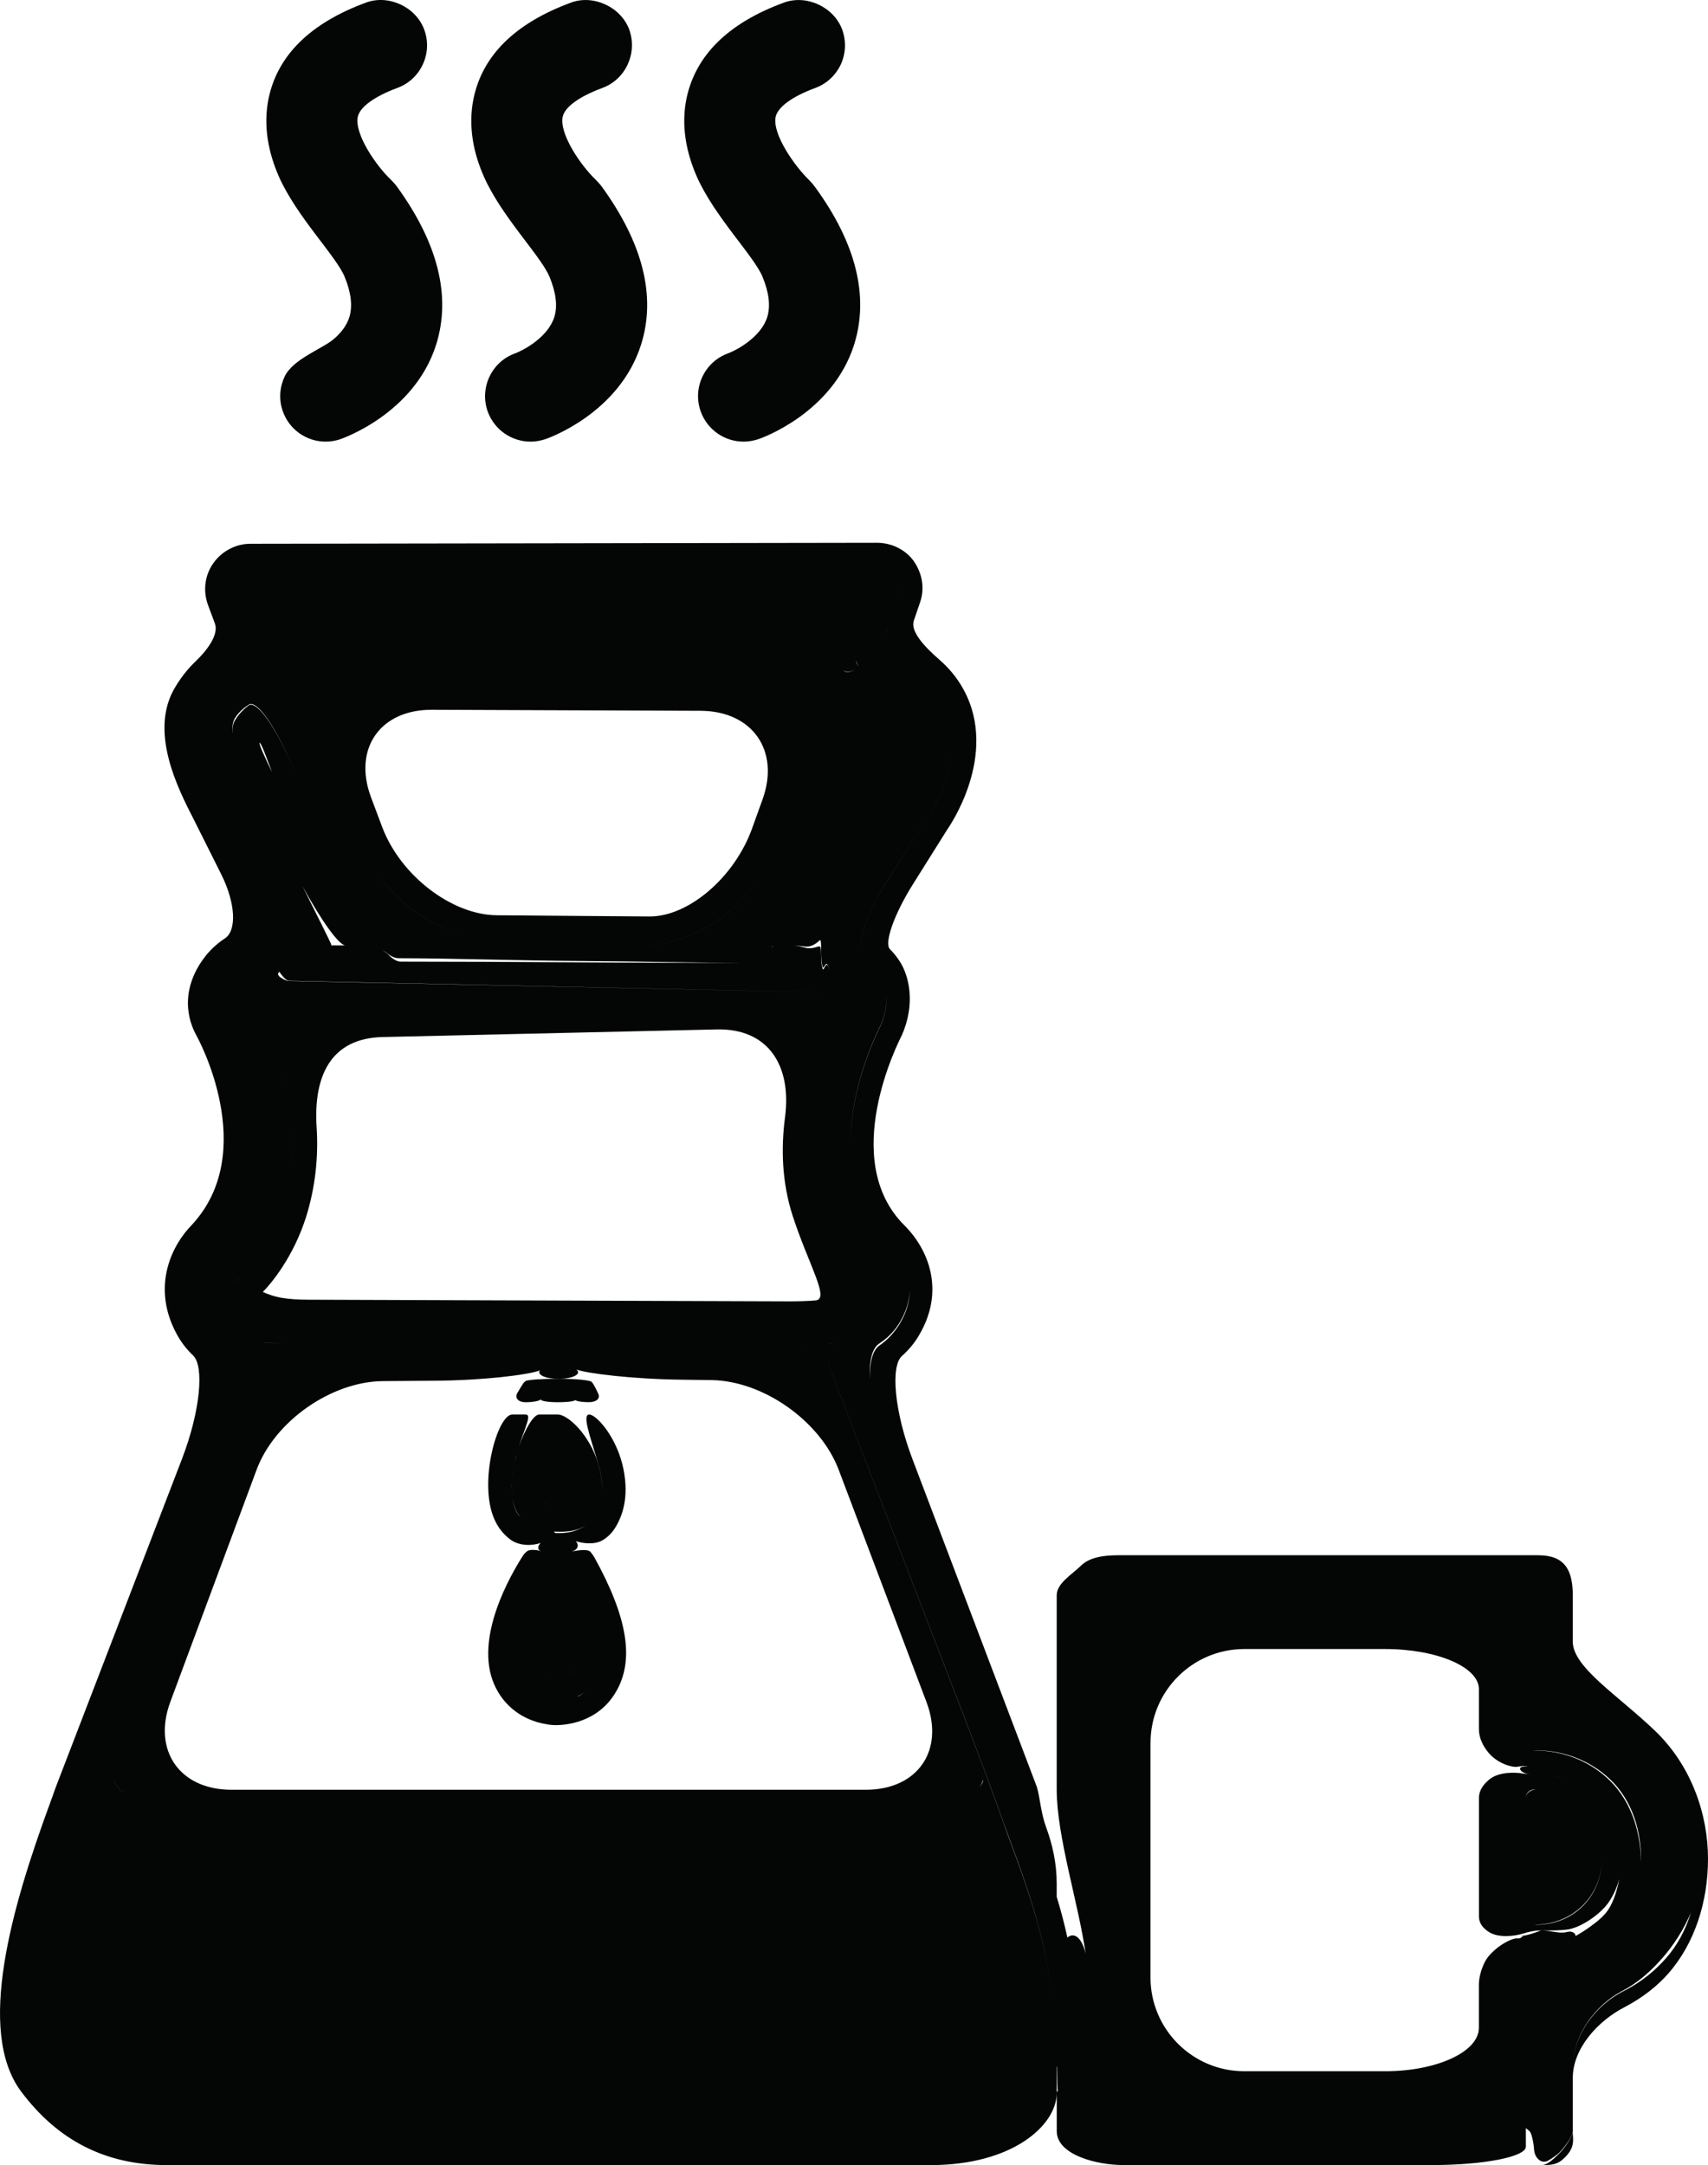
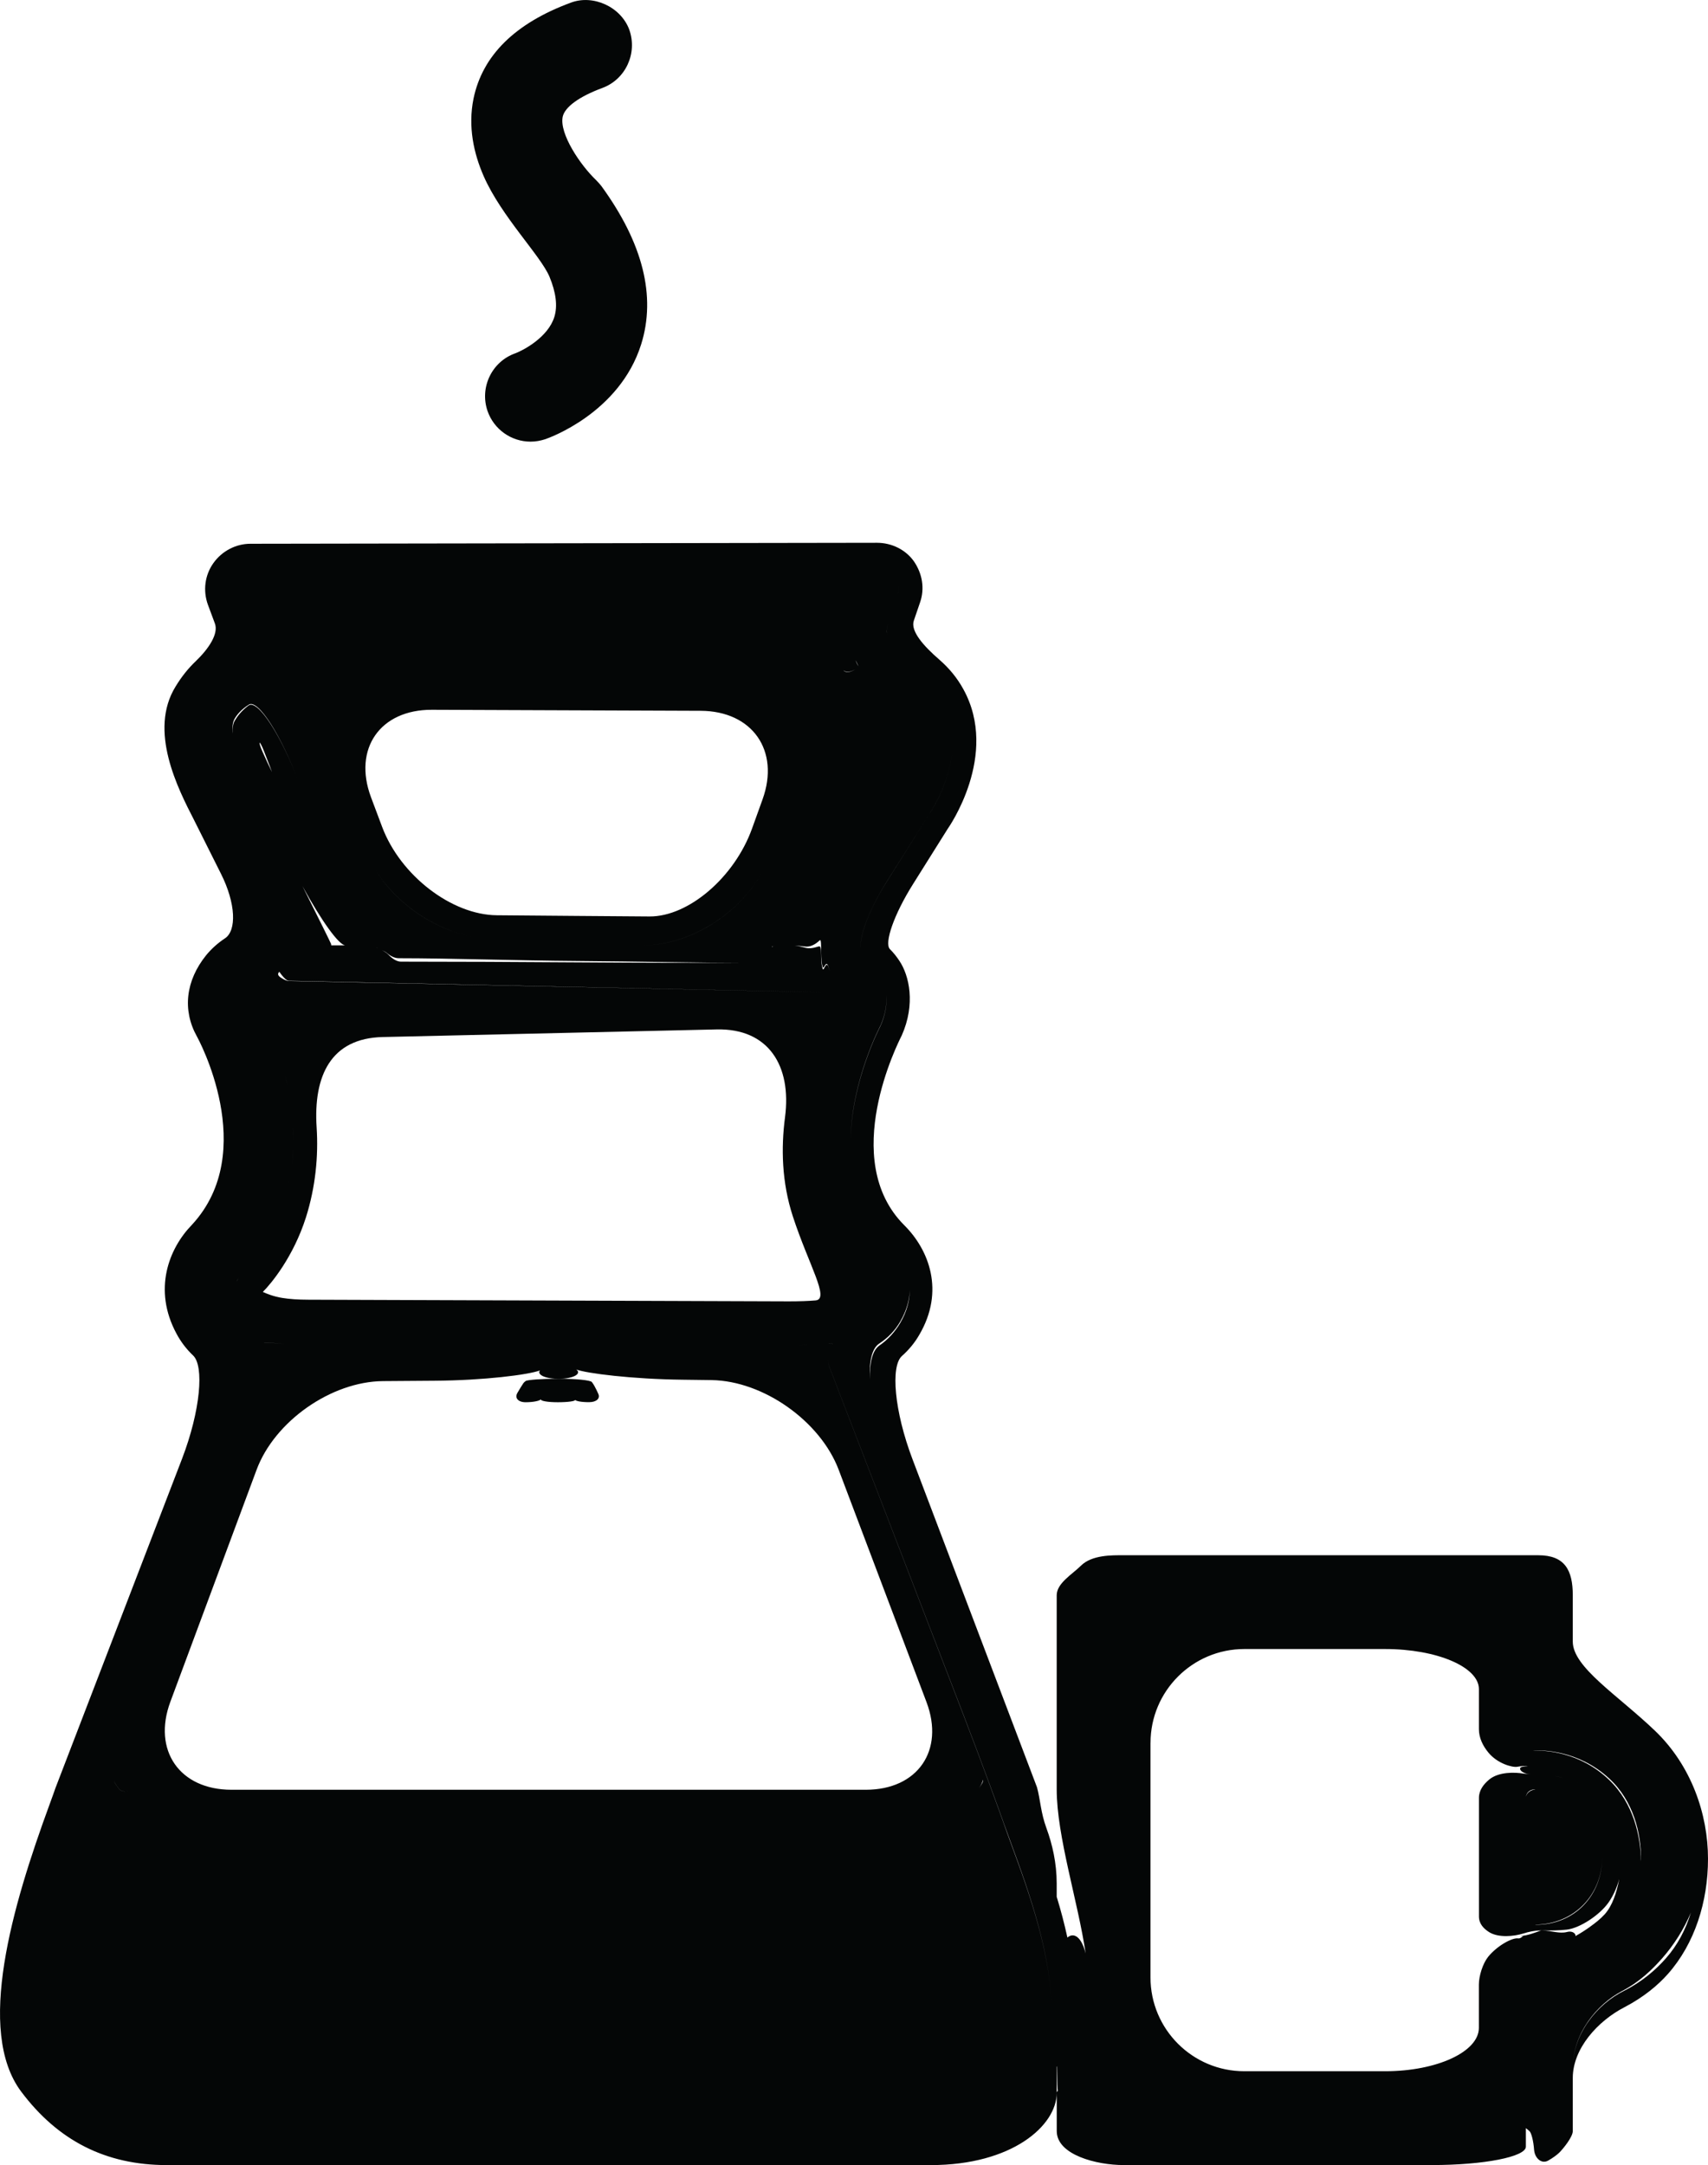
<svg xmlns="http://www.w3.org/2000/svg" version="1.1" id="Capa_1" x="0px" y="0px" width="45.51px" height="57.69px" viewBox="0 0 45.51 57.69" style="enable-background:new 0 0 45.51 57.69;" xml:space="preserve">
  <g>
-     <path id="path4708" style="fill:#040606;" d="M14.807,40.851c-0.012,0-0.043-0.037-0.055-0.041   c0.217,0.014,0.439,0.002,0.609-0.049c0.084-0.023,0.168-0.066,0.248-0.121C15.303,40.868,14.938,40.851,14.807,40.851   L14.807,40.851z M15.645,45.038c0.082-0.074,0.16-0.162,0.225-0.273C15.805,44.876,15.727,44.964,15.645,45.038z M15.383,45.206   c0.072-0.033,0.141-0.08,0.209-0.133c-0.057,0.045-0.115,0.092-0.174,0.123C15.408,45.202,15.393,45.202,15.383,45.206z    M14.797,45.19c0.006,0,0.01,0,0.016,0C14.807,45.19,14.803,45.19,14.797,45.19z M15.262,45.243   c-0.051,0.014-0.096,0.031-0.152,0.039C15.164,45.274,15.213,45.257,15.262,45.243z M15.105,44.653L15.105,44.653   c0.084-0.039,0.166-0.104,0.225-0.205C15.271,44.55,15.189,44.614,15.105,44.653z M15.08,44.657   c-0.076,0.031-0.172,0.047-0.273,0.041C14.908,44.704,15.006,44.688,15.08,44.657z M14.514,44.618   c0.027,0.018,0.076,0.02,0.111,0.031c-0.035-0.012-0.084-0.014-0.111-0.029V44.618z M13.74,40.237   c-0.047-0.105-0.074-0.227-0.092-0.352c0.018,0.121,0.047,0.238,0.092,0.34c0.031,0.07,0.076,0.139,0.129,0.203   C13.814,40.37,13.771,40.306,13.74,40.237z M13.635,39.519c-0.002,0.09,0,0.178,0.008,0.264   C13.635,39.696,13.631,39.608,13.635,39.519z M13.678,39.138c-0.014,0.07-0.021,0.143-0.029,0.213   C13.656,39.278,13.664,39.208,13.678,39.138z M13.76,38.771c-0.018,0.059-0.031,0.115-0.045,0.174   c0.004-0.023,0.008-0.047,0.014-0.068C13.736,38.837,13.75,38.81,13.76,38.771L13.76,38.771z M15.33,39.872   c-0.059,0.102-0.143,0.166-0.225,0.205c-0.078,0.037-0.189,0.051-0.299,0.045c0.109,0.006,0.221-0.008,0.299-0.045   C15.188,40.038,15.271,39.974,15.33,39.872z M14.516,40.044l-0.002-0.002c0.062,0.039,0.154,0.055,0.246,0.066   C14.67,40.097,14.576,40.081,14.516,40.044L14.516,40.044z M16.061,41.038c0.127-0.076,0.244-0.184,0.348-0.357   c0.256-0.434,0.32-0.939,0.205-1.527c-0.17-0.854-0.723-1.463-0.914-1.463c-0.189,0,0.008,0.539,0.234,1.289   c0.086,0.285,0.123,0.537,0.111,0.764c0.01-0.225-0.027-0.475-0.111-0.758c-0.225-0.752-0.799-1.295-1.072-1.295   c-0.168,0-0.334,0-0.496,0c-0.145,0-0.377,0.379-0.543,0.865c0.172-0.539,0.35-0.865,0.184-0.865c-0.123,0-0.242,0-0.357,0   c-0.398,0-0.908,1.816-0.48,2.785c0.096,0.221,0.23,0.389,0.402,0.527c0.254,0.203,0.611,0.188,0.832,0.111   c-0.08,0.088-0.094,0.186,0.014,0.217c-0.146-0.041-0.312-0.047-0.375,0.004c-0.037,0.031-0.074,0.064-0.102,0.107   c-0.32,0.494-1.32,2.201-0.771,3.445c0.25,0.572,0.756,0.951,1.381,1.055c0.029,0.008,0.107,0.018,0.139,0.02   c0.02,0.004,0.1,0.006,0.119,0.006c0.256,0,1.121-0.062,1.602-0.885c0.496-0.84,0.316-1.977-0.572-3.582   c-0.031-0.055-0.068-0.104-0.107-0.15c-0.066-0.076-0.297-0.051-0.516-0.004c0.184-0.041,0.229-0.186,0.121-0.281   C15.541,41.128,15.844,41.167,16.061,41.038" />
    <path id="path4710" style="fill:#040606;" d="M41.09,57.69L41.09,57.69c-0.033,0-0.062,0-0.102,0   C41.035,57.69,41.084,57.69,41.09,57.69" />
-     <path id="path4712" style="fill:#040606;" d="M41.09,57.69c0.264,0,0.416-0.01,0.607-0.203c0.287-0.285,0.209-0.486,0.209-0.703   c0,0.156-0.229,0.465-0.338,0.574C41.457,57.47,41.246,57.688,41.09,57.69" />
    <path id="path4714" style="fill:#040606;" d="M16.047,2.345c0.623-0.229,0.945-0.924,0.719-1.559   c-0.229-0.609-0.965-0.939-1.557-0.715c-1.482,0.547-2.354,1.406-2.592,2.557c-0.152,0.748,0.006,1.461,0.271,2.066   c0.471,1.074,1.521,2.121,1.754,2.682c0.172,0.416,0.219,0.777,0.129,1.068c-0.166,0.537-0.811,0.883-1.037,0.969   c-0.627,0.219-0.961,0.91-0.742,1.543c0.17,0.484,0.629,0.812,1.146,0.812c0.135,0,0.268-0.025,0.393-0.066   c0.08-0.027,1.975-0.691,2.553-2.527c0.402-1.281,0.047-2.697-1.061-4.219c-0.021-0.029-0.115-0.135-0.139-0.156   c-0.424-0.404-0.982-1.236-0.891-1.688C15.049,2.851,15.432,2.573,16.047,2.345" />
-     <path id="path4716" style="fill:#040606;" d="M21.721,2.345c0.303-0.111,0.543-0.334,0.682-0.627   c0.135-0.293,0.148-0.623,0.037-0.932c-0.229-0.609-0.961-0.938-1.557-0.715c-1.482,0.545-2.352,1.406-2.592,2.557   c-0.152,0.748,0.008,1.463,0.271,2.068c0.471,1.072,1.523,2.119,1.756,2.68c0.172,0.416,0.215,0.777,0.127,1.068   c-0.166,0.537-0.811,0.883-1.039,0.969c-0.629,0.223-0.959,0.916-0.738,1.543c0.168,0.484,0.629,0.812,1.145,0.812   c0.135,0,0.27-0.025,0.395-0.066c0.08-0.027,1.975-0.691,2.553-2.527c0.4-1.285,0.045-2.699-1.043-4.191   c-0.025-0.037-0.125-0.154-0.158-0.186c-0.371-0.354-0.986-1.217-0.893-1.682C20.723,2.854,21.105,2.573,21.721,2.345" />
-     <path id="path4718" style="fill:#040606;" d="M10.582,2.345c0.307-0.111,0.547-0.334,0.684-0.629s0.15-0.625,0.037-0.928   c-0.225-0.611-0.959-0.943-1.557-0.717c-1.48,0.547-2.352,1.406-2.59,2.555c-0.152,0.75,0.006,1.463,0.271,2.07   c0.471,1.072,1.523,2.119,1.756,2.68c0.172,0.416,0.215,0.779,0.127,1.07c-0.074,0.24-0.238,0.436-0.416,0.588   C8.59,9.296,7.814,9.56,7.586,10.03c-0.133,0.279-0.162,0.609-0.053,0.922c0.168,0.488,0.627,0.816,1.145,0.816   c0.137,0,0.271-0.025,0.387-0.064c0.02-0.008,1.975-0.666,2.559-2.529c0.4-1.285,0.047-2.699-1.059-4.219   c-0.021-0.029-0.115-0.135-0.139-0.156c-0.424-0.404-0.984-1.236-0.893-1.686C9.588,2.853,9.971,2.573,10.582,2.345" />
    <path id="path4720" style="fill:#040606;" d="M5.887,21.886c0.109,0.215,0.301,0.598,0.533,1.061L5.887,21.886z M24.752,21.706   c0,0-0.502,0.801-1.125,1.789c-0.465,0.74-0.717,1.412-0.701,1.779c-0.018-0.365,0.236-1.039,0.701-1.781L24.752,21.706   c0.039-0.051,0.65-0.967,0.637-1.998C25.402,20.739,24.791,21.657,24.752,21.706z M23.461,27.337   c-0.01,0.021-0.756,1.432-0.797,3.004c0.037-1.576,0.787-2.992,0.797-3.014c0.133-0.297,0.172-0.578,0.156-0.816   C23.635,26.751,23.596,27.036,23.461,27.337z M23.986,35.253c-0.139,0.234-0.32,0.438-0.557,0.602   c-0.18,0.125-0.264,0.453-0.25,0.898c-0.027-0.479,0.057-0.826,0.246-0.951c0.238-0.156,0.422-0.348,0.561-0.586   c0.176-0.303,0.246-0.582,0.256-0.836C24.238,34.644,24.17,34.937,23.986,35.253z M6.125,15.899c0,0,0.129,0.346,0.287,0.773   L6.125,15.899z M7.982,20.896c-0.48-1.293-1.115-2.275-1.361-2.096c-0.195,0.145-0.303,0.297-0.367,0.406   c-0.053,0.09-0.061,0.209-0.049,0.34c-0.021-0.156-0.012-0.297,0.049-0.398c0.066-0.111,0.174-0.244,0.375-0.371   C6.877,18.618,7.502,19.603,7.982,20.896z M3.154,47.646c-0.086-0.127-0.123-0.152-0.105-0.24c-0.018,0.084,0.02,0.113,0.105,0.238   c0.117,0.168,0.309,0.047,0.514,0.047C3.463,47.69,3.271,47.813,3.154,47.646z M6.266,34.229c0.006-0.037,0.043-0.102,0.092-0.176   C6.309,34.128,6.271,34.192,6.266,34.229z M7.545,32.028c-0.018,0.049-0.031,0.102-0.049,0.148   C7.514,32.13,7.527,32.077,7.545,32.028z M9.205,25.19h-0.16c-0.072,0-0.146,0-0.215,0c-0.006,0-0.008-0.018-0.008-0.037   c-0.004-0.018-0.326-0.67-0.762-1.541C8.553,24.517,9.031,25.19,9.205,25.19L9.205,25.19z M26.186,47.39   c0.002,0.01,0.004,0.02,0.006,0.029C26.191,47.409,26.186,47.397,26.186,47.39z M7.777,31.046c0.02-0.156,0.023-0.309,0.031-0.463   C7.801,30.737,7.797,30.89,7.777,31.046z M7.652,31.694c0.035-0.135,0.055-0.27,0.078-0.402c-0.023,0.133-0.043,0.268-0.078,0.4   V31.694z M8.152,32.438c0.256-0.809,0.334-1.639,0.285-2.395c-0.09-1.377,0.379-2.379,1.76-2.41c2.518-0.057,6.383-0.146,8.9-0.203   c1.381-0.031,2,0.971,1.82,2.34c-0.107,0.818-0.088,1.73,0.207,2.637c0.428,1.312,0.996,2.213,0.605,2.244   c-0.188,0.016-0.422,0.025-0.711,0.025L8.219,34.632c-0.283,0-0.512-0.018-0.693-0.047c-0.238-0.037-0.418-0.113-0.523-0.16   C7.225,34.204,7.816,33.493,8.152,32.438L8.152,32.438z M7.82,30.399c0.002-0.143-0.01-0.281-0.02-0.424   C7.811,30.118,7.822,30.257,7.82,30.399z M7.707,29.153c0.02,0.104,0.029,0.213,0.045,0.318   C7.736,29.366,7.727,29.257,7.707,29.153L7.707,29.153z M7.549,28.491c-0.029-0.098-0.057-0.195-0.084-0.285   C7.492,28.296,7.521,28.394,7.549,28.491z M7.656,28.927c-0.02-0.09-0.037-0.182-0.059-0.268   C7.619,28.745,7.637,28.837,7.656,28.927z M7.111,27.292C7,27.042,6.906,26.851,6.863,26.757C6.906,26.851,7,27.042,7.111,27.292z    M20.578,25.241c-0.002-0.012-0.006-0.02-0.01-0.029c0.004,0.002,0.01,0.006,0.014,0.006l0.002-0.002   c0.033,0,0.076-0.025,0.18-0.025c-0.105,0-0.148,0.025-0.182,0.027C20.582,25.224,20.58,25.233,20.578,25.241L20.578,25.241z    M10.086,25.267c-0.025-0.01-0.051-0.01-0.076-0.018C10.035,25.255,10.061,25.257,10.086,25.267z M10.312,25.396   c0.094,0.08,0.201,0.137,0.316,0.137c1.363,0,3.1,0.062,4.781,0.074c1.574,0.012,3.318,0.049,4.439,0.049   c-1.121,0-2.756,0-4.332-0.012c-1.68-0.012-3.469-0.02-4.834-0.02c-0.115,0-0.232-0.082-0.334-0.188   c-0.053-0.055-0.113-0.086-0.172-0.117C10.223,25.343,10.27,25.358,10.312,25.396L10.312,25.396z M13.971,25.021   c-0.281-0.002-0.566-0.004-0.842-0.006c-1.207-0.008-2.518-0.812-3.15-1.879c0.633,1.066,1.943,1.871,3.15,1.879   C13.404,25.017,13.689,25.019,13.971,25.021z M18.666,18.94c1.381,0.004,2.121,1.062,1.652,2.361l-0.279,0.775   c-0.467,1.299-1.691,2.35-2.732,2.344c-0.605-0.004-1.242-0.01-1.887-0.014c-0.729-0.006-1.465-0.012-2.18-0.018   c-1.203-0.008-2.57-1.059-3.057-2.352l-0.297-0.791c-0.484-1.293,0.242-2.338,1.623-2.332L18.666,18.94L18.666,18.94z    M17.133,25.19c-0.002,0-0.002,0-0.002,0c1.381,0,2.881-1.041,3.348-2.342C20.012,24.149,18.514,25.19,17.133,25.19z    M22.143,26.153c0,0.021,0,0.039,0,0.061C22.143,26.192,22.143,26.175,22.143,26.153z M22.121,25.97   c-0.09-0.553-0.162-0.045-0.201-0.156c-0.023-0.064-0.037-0.17-0.039-0.277c-0.002-0.154-0.002-0.295-0.035-0.316   c-0.033-0.025-0.189,0.08-0.377,0.035c-0.107-0.025-0.227-0.064-0.344-0.064c0.119,0,0.24,0.025,0.348,0.031   c0.193,0.012,0.34-0.145,0.373-0.17s0.033,0.123,0.035,0.334c0.002,0.156,0.016,0.314,0.039,0.379   c0.039,0.111,0.111-0.365,0.201,0.207c0.01,0.062,0.018,0.125,0.021,0.18C22.139,26.097,22.131,26.034,22.121,25.97L22.121,25.97z    M22.113,26.44c0.008,0,0.016-0.014,0.021-0.037C22.129,26.427,22.121,26.44,22.113,26.44z M7.441,25.896   c0-0.002,0.002-0.002,0.002-0.002c0.018,0.025,0.033,0.049,0.064,0.088c0.064,0.076,0.129,0.152,0.199,0.152l14.32,0.307l0,0   L7.707,26.14c-0.068,0-0.135-0.035-0.195-0.072C7.41,26.007,7.381,25.958,7.441,25.896L7.441,25.896z M26.086,47.644   c0.057-0.084,0.092-0.152,0.105-0.223C26.199,47.491,26.166,47.526,26.086,47.644z M22.182,35.827c0.033-0.049-0.201-0.027-0.541,0   c-0.193,0.018-0.4,0.023-0.621,0.023L8.219,35.845c-0.229,0-0.441-0.01-0.637-0.029c-0.352-0.033-0.584-0.068-0.541-0.014l0,0   c-0.043-0.057,0.189-0.02,0.541,0.014c0.195,0.02,0.408,0.029,0.637,0.029l12.801,0.006c0.221,0,0.428-0.008,0.621-0.023   c0.342-0.027,0.578-0.051,0.541-0.002V35.827z M22.838,17.69c-0.016-0.031-0.029-0.064-0.041-0.1l0.078,0.162   C22.861,17.733,22.85,17.712,22.838,17.69z M22.73,17.866c0.045-0.021,0.08-0.039,0.105-0.057   c-0.025,0.018-0.061,0.035-0.104,0.059c-0.098,0.047-0.193,0.057-0.252,0.002c-0.002-0.002,0.002-0.002,0-0.004   C22.537,17.913,22.635,17.909,22.73,17.866L22.73,17.866z M7.033,20.013c0.115,0.289,0.223,0.582,0.213,0.557   c-0.059-0.121-0.16-0.334-0.252-0.541C6.861,19.726,6.912,19.704,7.033,20.013L7.033,20.013z M6.168,47.69   c-1.381,0-2.109-1.049-1.629-2.344l2.297-6.18c0.48-1.295,1.99-2.354,3.371-2.365c0.422-0.002,0.883-0.006,1.369-0.01   c1.314-0.008,2.504-0.158,2.812-0.275c-0.086,0.104,0.115,0.223,0.496,0.223c0.414,0,0.623-0.143,0.469-0.248   c0.273,0.104,1.494,0.258,2.84,0.273c0.268,0.004,0.525,0.006,0.768,0.01c1.381,0.021,2.896,1.096,3.385,2.387l2.34,6.191   c0.488,1.291-0.234,2.338-1.617,2.338H6.168L6.168,47.69z M25.666,45.677c0.496,1.289,0.971,2.592,1.08,2.904   c0.061,0.172,0.131,0.359,0.205,0.562C27.4,50.364,28.076,52.22,28,53.708c0.076-1.486-0.6-3.33-1.049-4.549   c-0.074-0.203-0.145-0.395-0.205-0.568c-0.109-0.312-0.584-1.619-1.08-2.906L22.1,36.427c-0.031-0.082-0.045-0.17-0.041-0.256   c-0.004,0.086,0.01,0.172,0.041,0.254L25.666,45.677z M23.924,15.845c0,0-0.119,0.35-0.266,0.781   c-0.035,0.107-0.039,0.219-0.016,0.328c-0.023-0.109-0.02-0.221,0.016-0.328L23.924,15.845c0.031-0.092,0.037-0.182,0.023-0.271   C23.961,15.663,23.955,15.755,23.924,15.845z M30.656,46.44c0-1.381,1.121-2.5,2.5-2.5h3.75c1.381,0,2.5,0.479,2.5,1.068v1.068   c0,0.232,0.105,0.445,0.254,0.625c0.242,0.293,0.635,0.398,0.764,0.377c0.088-0.016,0.176-0.023,0.236-0.023   c0.018,0,0.033,0.004,0.051,0.004c-0.051,0.004-0.1,0.008-0.152,0.02c-0.105,0.023-0.059,0.137,0.117,0.182   c0.021,0.004,0.057,0.008,0.1,0.01c-0.078-0.002-0.148-0.006-0.186-0.012c-0.227-0.039-0.654-0.049-0.904,0.154   c-0.158,0.129-0.279,0.293-0.279,0.49v3.162c0,0.195,0.121,0.324,0.277,0.422c0.25,0.152,0.66,0.109,0.898,0.035   c0.156-0.049,0.316-0.082,0.443-0.082h0.076c0.229,0,0.443,0,0.643-0.023c0.354-0.039,0.883-0.391,1.117-0.725   c0.127-0.182,0.219-0.391,0.283-0.619c-0.002,0.004-0.002,0.01-0.002,0.014c-0.072,0.357-0.178,0.686-0.381,0.918   c-0.061,0.066-0.125,0.127-0.195,0.184c-0.08,0.066-0.309,0.246-0.592,0.402c0.029-0.035-0.045-0.156-0.223-0.111   c-0.201,0.053-0.42-0.039-0.65-0.039c0,0-0.018,0-0.039,0c-0.02,0-0.199,0.08-0.389,0.123c-0.191,0.043-0.24-0.002-0.129,0.025   c0.068,0.018,0.139-0.148,0.203-0.148c0,0,0,0-0.002,0c-0.064,0-0.18,0.227-0.295,0.209c-0.16-0.023-0.562,0.199-0.799,0.492   c-0.143,0.18-0.246,0.508-0.246,0.738c0,0,0,0.516,0,1.154s-1.119,1.156-2.5,1.156h-3.75c-1.379,0-2.5-1.119-2.5-2.5V46.44   L30.656,46.44z M42.869,47.382c0.662,0.605,0.857,1.477,0.857,2.154c0,0.02-0.002,0.041-0.002,0.059   c-0.006-0.668-0.201-1.541-0.84-2.16c-0.797-0.773-1.756-0.799-2.021-0.785c-0.004,0-0.006,0-0.01-0.002   C41.102,46.628,42.055,46.636,42.869,47.382L42.869,47.382z M41.979,44.376c-0.043-0.127-0.072-0.252-0.072-0.373   C41.906,44.124,41.936,44.249,41.979,44.376z M44.385,52.185c-0.26,0.295-0.623,0.617-1.117,0.865   c-0.701,0.348-1.361,1.131-1.361,2.059c0-0.928,0.643-1.703,1.316-2.057c0.469-0.246,0.799-0.57,1.062-0.867   c0.312-0.354,0.58-0.771,0.77-1.225C44.916,51.413,44.699,51.831,44.385,52.185z M42.691,49.483c0,1.012-0.723,1.805-1.773,1.805   c-0.002,0-0.006-0.004-0.008-0.004C41.947,51.271,42.691,50.487,42.691,49.483z M40.91,47.685   c-0.123,0.002-0.254,0.098-0.254,0.219c0-0.123,0.102-0.223,0.229-0.223C40.893,47.681,40.902,47.683,40.91,47.685z M41.992,47.479   c0.027,0.01,0.053,0.025,0.078,0.039C42.045,47.505,42.02,47.489,41.992,47.479z M41.693,47.382   c0.074,0.018,0.148,0.045,0.223,0.072C41.842,47.427,41.768,47.399,41.693,47.382z M41.406,47.323   c0.084,0.012,0.17,0.029,0.26,0.053C41.578,47.354,41.49,47.335,41.406,47.323z M41.156,47.292   c0.045,0.004,0.094,0.012,0.143,0.018C41.25,47.304,41.201,47.296,41.156,47.292z M1.479,47.64   c-0.035,0.104-0.092,0.258-0.162,0.451c-0.988,2.693-1.967,6.023-0.752,7.643c0.975,1.299,2.244,1.957,3.883,1.957h20.354   c2.164,0,3.355-1.051,3.355-1.928v-0.693c0.004-0.004,0.006-0.006,0.008-0.01c0.006,0.41,0.012,0.66,0.023,0.646   c-0.018,0.02-0.031,0.039-0.031,0.057v1.021c0,0.635,1.062,0.906,1.777,0.906l0,0c0,0,4.918,0,8.223,0c1.381,0,2.5-0.219,2.5-0.49   v-0.49c0-0.008,0.049,0.035,0.098,0.078c0.051,0.049,0.105,0.27,0.121,0.494c0.018,0.225,0.197,0.389,0.375,0.289   c0.125-0.07,0.24-0.156,0.297-0.213c0.109-0.109,0.359-0.418,0.359-0.574V55.37c0-0.781,0.66-1.516,1.379-1.887   c0.506-0.264,0.887-0.582,1.154-0.883c0.717-0.809,1.07-1.928,1.07-3.07c0-1.191-0.445-2.486-1.412-3.412   c-0.998-0.955-2.191-1.693-2.191-2.375c0-0.697,0-1.236,0-1.236l0,0c0-0.672-0.215-1.066-0.918-1.066H29.934l0,0   c-0.299,0-0.84-0.014-1.135,0.281c-0.232,0.23-0.643,0.465-0.643,0.785v5.178c0,1.242,0.576,3.018,0.771,4.367   c-0.111-0.447-0.316-0.57-0.486-0.424c-0.08-0.367-0.176-0.732-0.285-1.086v-0.357c0-0.537-0.115-1.041-0.273-1.471   c-0.154-0.418-0.164-0.773-0.252-1.09l-3.316-8.738c-0.49-1.291-0.586-2.48-0.285-2.752c0.184-0.164,0.342-0.352,0.463-0.564   c0.689-1.17,0.258-2.271-0.398-2.922c-1.754-1.752-0.154-4.887-0.068-5.057c0.373-0.838,0.199-1.598-0.061-1.986   c-0.074-0.113-0.158-0.219-0.254-0.314c-0.156-0.16,0.105-0.92,0.615-1.732l0.924-1.473c0.014-0.02,1.389-1.965,0.416-3.725   c-0.162-0.295-0.375-0.555-0.635-0.781c-0.424-0.367-0.775-0.764-0.684-1.039l0.17-0.498c0.121-0.357,0.064-0.75-0.168-1.088   c-0.221-0.309-0.59-0.492-0.984-0.492L6.674,14.489c-0.387,0-0.756,0.191-0.986,0.512s-0.285,0.736-0.148,1.113   c0,0,0.084,0.225,0.186,0.5s-0.166,0.674-0.51,1.004c-0.205,0.195-0.383,0.42-0.537,0.674c-0.73,1.18,0.064,2.725,0.49,3.555   c0,0,0.322,0.643,0.719,1.436c0.398,0.791,0.42,1.516,0.105,1.721c-0.189,0.125-0.357,0.275-0.5,0.449   c-0.545,0.676-0.637,1.461-0.248,2.162c0.018,0.029,1.684,3.059-0.131,5.021c-0.615,0.631-1.045,1.725-0.412,2.9   c0.115,0.217,0.264,0.412,0.443,0.582c0.297,0.279,0.199,1.465-0.295,2.754L1.479,47.64" />
    <path id="path4722" style="fill:#040606;" d="M13.939,36.866c-0.041,0.062-0.094,0.148-0.152,0.248   c-0.08,0.137,0.02,0.25,0.219,0.25s0.381-0.037,0.408-0.08c-0.027,0.043,0.174,0.08,0.447,0.08s0.479-0.029,0.463-0.064   c0.016,0.035,0.186,0.064,0.375,0.062c0.191,0,0.299-0.098,0.244-0.219c-0.031-0.07-0.064-0.141-0.107-0.217   c-0.02-0.035-0.041-0.068-0.066-0.1c-0.039-0.051-0.438-0.088-0.885-0.088s-0.838,0.029-0.879,0.061   C13.98,36.819,13.957,36.839,13.939,36.866" />
  </g>
  <g>
</g>
  <g>
</g>
  <g>
</g>
  <g>
</g>
  <g>
</g>
  <g>
</g>
  <g>
</g>
  <g>
</g>
  <g>
</g>
  <g>
</g>
  <g>
</g>
  <g>
</g>
  <g>
</g>
  <g>
</g>
  <g>
</g>
</svg>